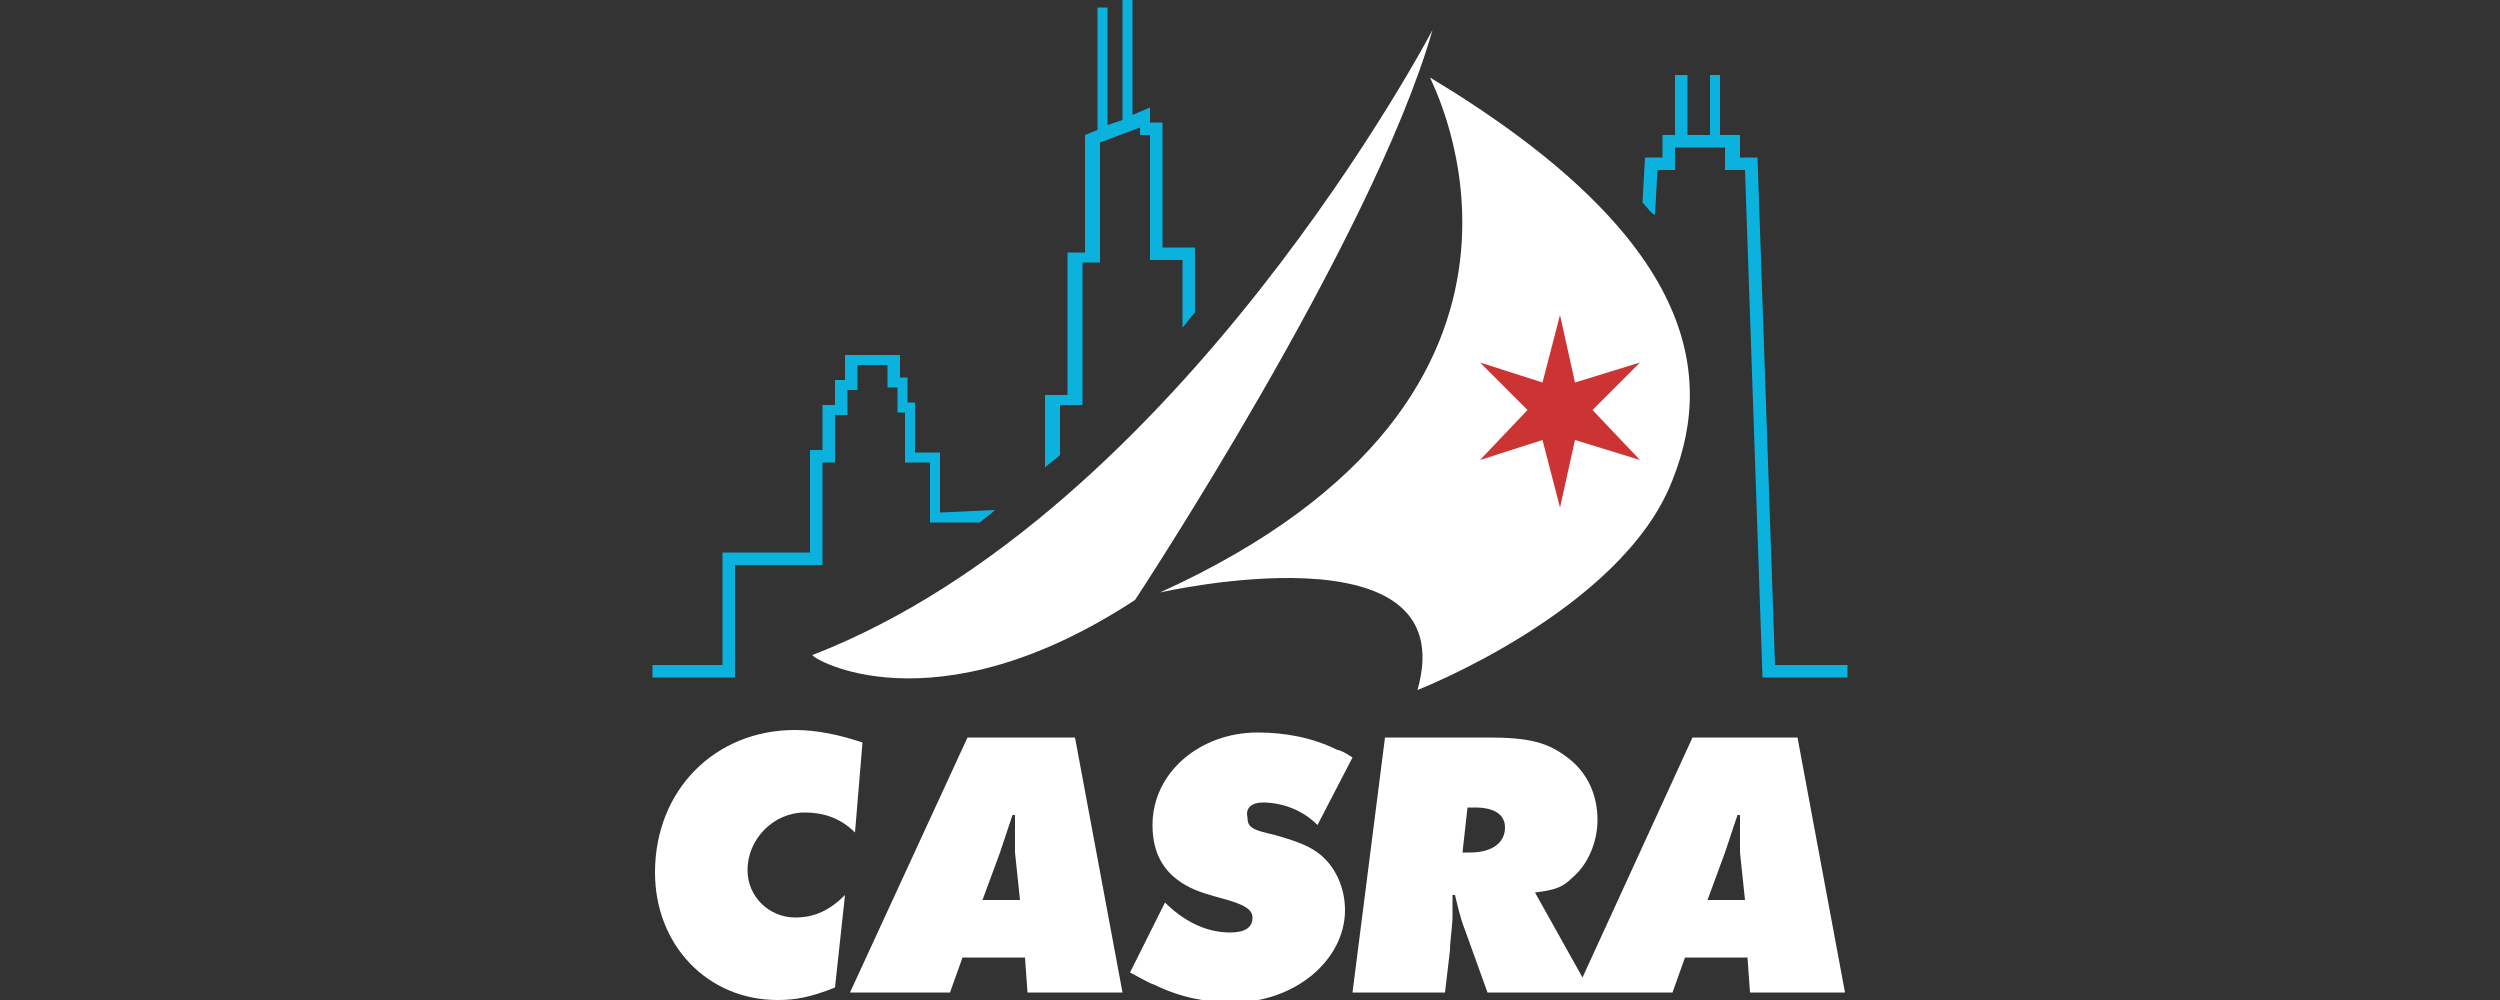
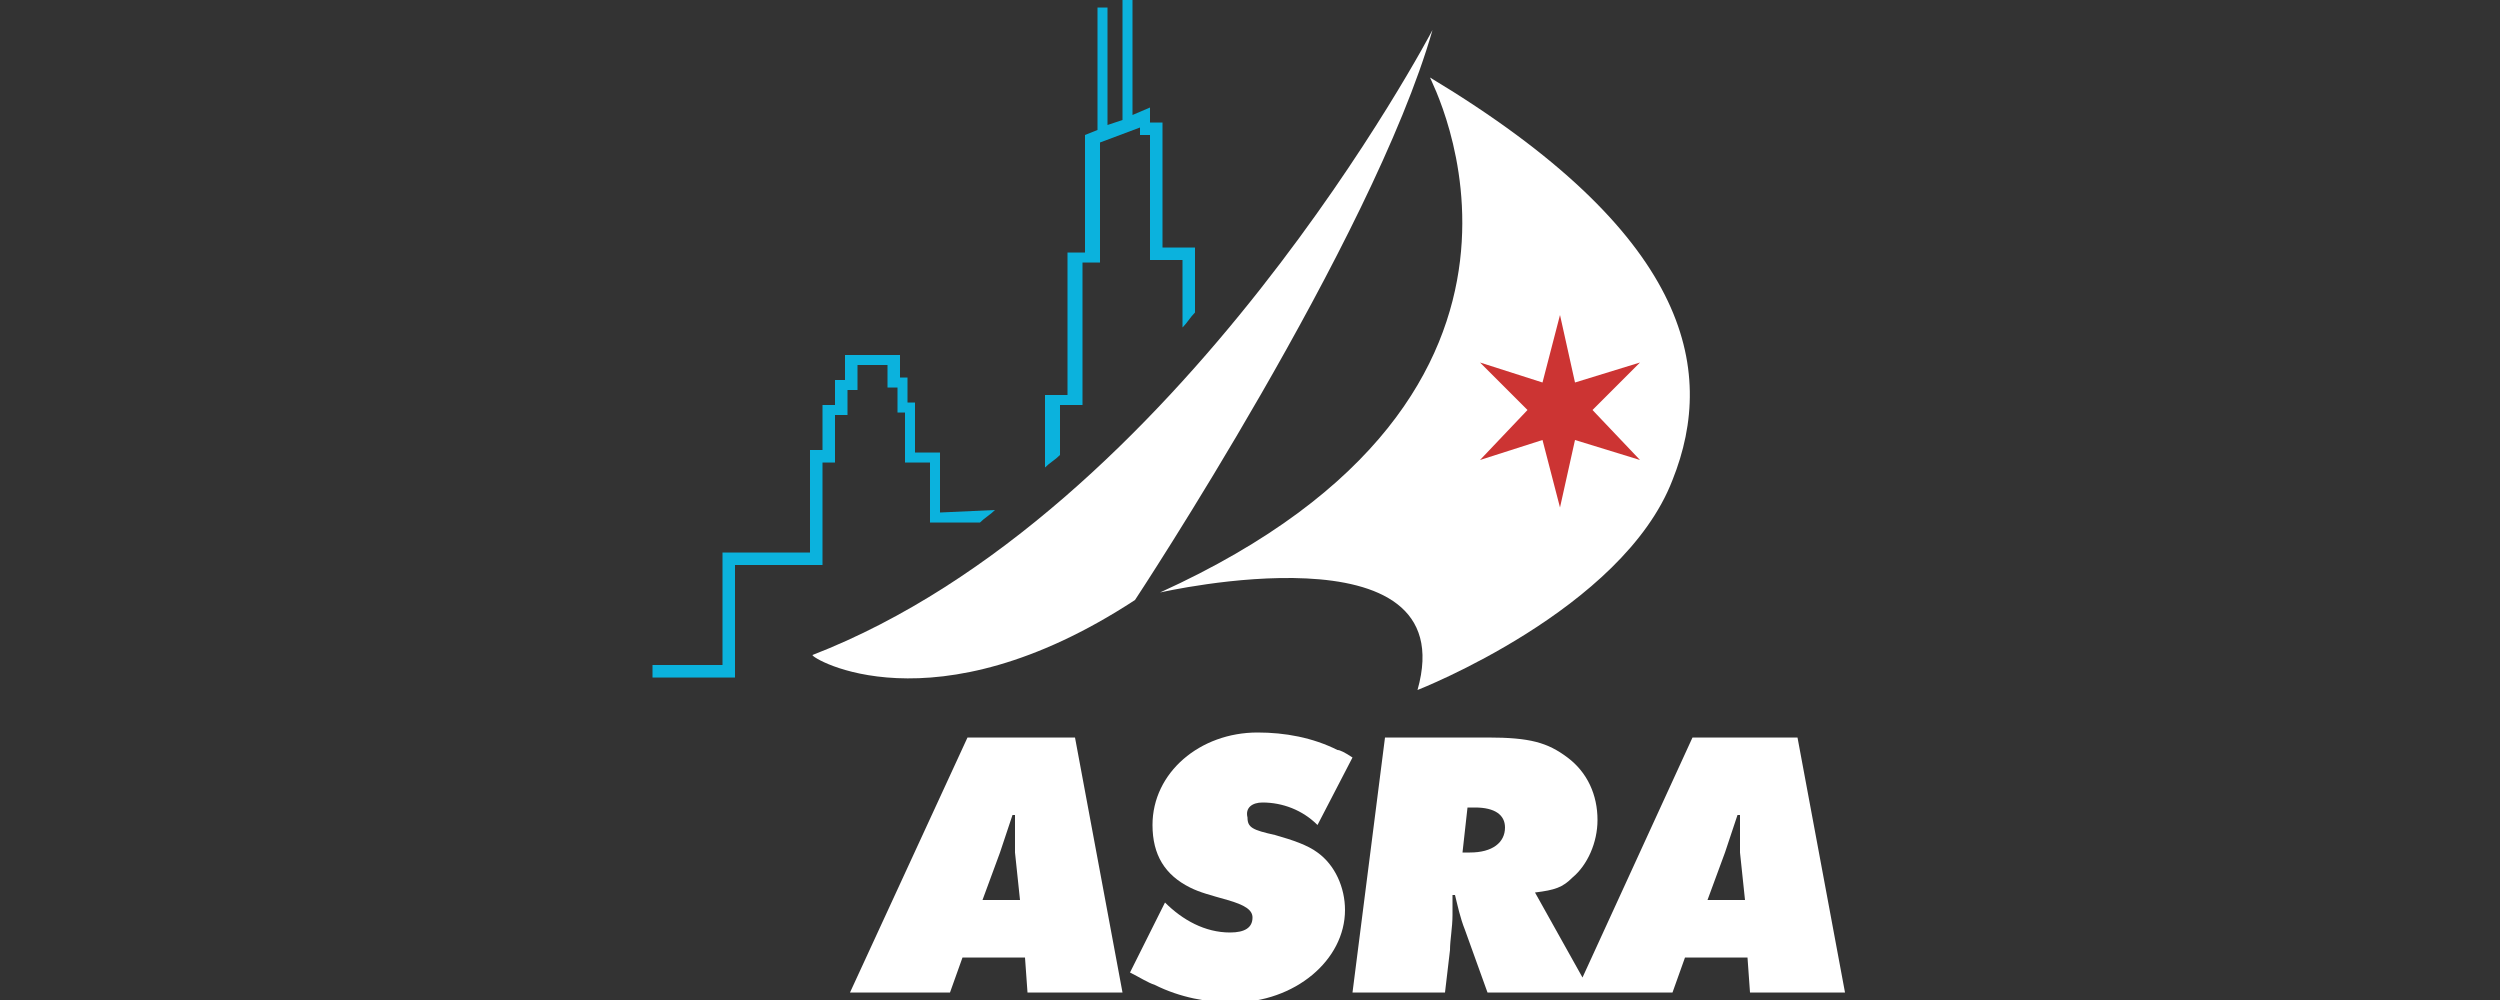
<svg xmlns="http://www.w3.org/2000/svg" version="1.1" id="Layer_1" x="0px" y="0px" viewBox="0 0 100 40" style="enable-background:new 0 0 100 40;" xml:space="preserve">
  <rect x="0" y="0" width="100" height="40" fill="#333333" stroke="none" />
  <style type="text/css">
	.st0{fill:#FFFFFF;}
	.st1{fill:#0BB2DD;}
	.st2{fill:#CC3433;}
</style>
  <g>
-     <path class="st0" d="M29.9,34.8c0-1.2,1-2.3,2.3-2.3c0.7,0,1.4,0.2,2,0.8l0.3-3.6c-0.9-0.3-1.8-0.5-2.7-0.5c-3.2,0-5.6,2.4-5.6,5.7   c0,2.9,2.1,5.1,4.9,5.1c0.7,0,1.3-0.1,2.3-0.5l0.4-3.7c-0.6,0.6-1.2,0.9-2,0.9C30.8,36.7,29.9,35.9,29.9,34.8z" />
    <path class="st0" d="M38.7,29.5L34,39.7h4l0.5-1.4H41l0.1,1.4h3.8L43,29.5H38.7z M39.3,36l0.7-1.9c0.2-0.6,0.3-0.9,0.5-1.5h0.1   c0,0.3,0,0.4,0,0.8c0,0.3,0,0.6,0,0.7l0.2,1.9H39.3z" />
    <path class="st0" d="M50.5,32.1c0.8,0,1.6,0.3,2.2,0.9l1.4-2.7c-0.3-0.2-0.5-0.3-0.6-0.3c-1-0.5-2.1-0.7-3.2-0.7   c-2.3,0-4.2,1.6-4.2,3.7c0,1.2,0.5,2,1.5,2.5c0.4,0.2,0.8,0.3,1.5,0.5s1,0.4,1,0.7c0,0.4-0.3,0.6-0.9,0.6c-1,0-1.9-0.5-2.6-1.2   l-1.4,2.8c0.4,0.2,0.7,0.4,1,0.5c1,0.5,2.1,0.7,3.1,0.7c2.5,0,4.5-1.7,4.5-3.7c0-0.9-0.4-1.8-1.1-2.3c-0.4-0.3-1-0.5-1.7-0.7   c-0.9-0.2-1.1-0.3-1.1-0.7C49.8,32.3,50.1,32.1,50.5,32.1z" />
    <path class="st0" d="M71.9,29.5h-4.2l-4.4,9.6l-1.9-3.4c0.8-0.1,1.1-0.2,1.5-0.6c0.6-0.5,1-1.4,1-2.3c0-1-0.4-1.9-1.2-2.5   s-1.5-0.8-3.2-0.8h-4.1l-1.3,10.2h3.7L58,38c0-0.4,0.1-0.9,0.1-1.4c0-0.3,0-0.4,0-0.8h0.1c0.1,0.4,0.2,0.9,0.4,1.4l0.9,2.5h3.4h0.6   h3.4l0.5-1.4h2.5l0.1,1.4h3.8L71.9,29.5z M58.8,34.1h-0.3l0.2-1.8H59c0.8,0,1.2,0.3,1.2,0.8C60.2,33.7,59.7,34.1,58.8,34.1z    M68.3,36l0.7-1.9c0.2-0.6,0.3-0.9,0.5-1.5h0.1c0,0.3,0,0.4,0,0.8c0,0.3,0,0.6,0,0.7l0.2,1.9H68.3z" />
    <path class="st0" d="M46.4,23.7c0,0,12.2-2.8,10.3,3.9c0,0,8.2-3.2,10.2-8.4c1.8-4.5,0.6-9.9-9.7-16.1C57.2,3.2,64,15.7,46.4,23.7z   " />
    <path class="st0" d="M45.4,24c0,0,9.5-14.4,11.9-22.8c0,0-10.1,19.3-24.8,25C32.4,26.3,37.3,29.3,45.4,24z" />
  </g>
  <g>
    <path class="st1" d="M32.9,18.5h0.5v-1.9h0.5v-1h0.4v-1h1.2v0.9h0.4v1h0.3v2h1v2.4h2c0.2-0.2,0.4-0.3,0.6-0.5l-2.2,0.1v-2.4h-1v-2   h-0.3v-1H36v-0.9h-2.2v1h-0.4v1h-0.5V18h-0.5v4.1h-3.5v4.5h-2.8v0.5h3.3v-4.5h3.5C32.9,22.6,32.9,18.5,32.9,18.5z" />
    <path class="st1" d="M42.4,18.2v-2h0.9v-5.7H44V5.7l1.6-0.6v0.3H46v5h1.3v2.7c0.2-0.2,0.3-0.4,0.5-0.6V9.9h-1.3v-5H46V4.3l-0.7,0.3   V0h-0.4v4.8L44.3,5V0.3h-0.4v4.9l-0.5,0.2v4.7h-0.7v5.7h-0.9v2.9C42,18.5,42.2,18.4,42.4,18.2z" />
-     <path class="st1" d="M71,26.6L70.3,6.3h-0.7V5.4h-0.8V3h-0.4v2.4h-0.9V3H67v2.4h-0.5v0.9h-0.7l-0.1,1.8c0.2,0.2,0.3,0.4,0.5,0.5   l0.1-1.8H67V5.9h2v0.9h0.8l0.7,20.3h3.4v-0.5C73.9,26.6,71,26.6,71,26.6z" />
  </g>
  <polygon class="st2" points="62.4,12.6 63,15.3 65.6,14.5 63.7,16.4 65.6,18.4 63,17.6 62.4,20.3 61.7,17.6 59.2,18.4 61.1,16.4   59.2,14.5 61.7,15.3 " />
</svg>